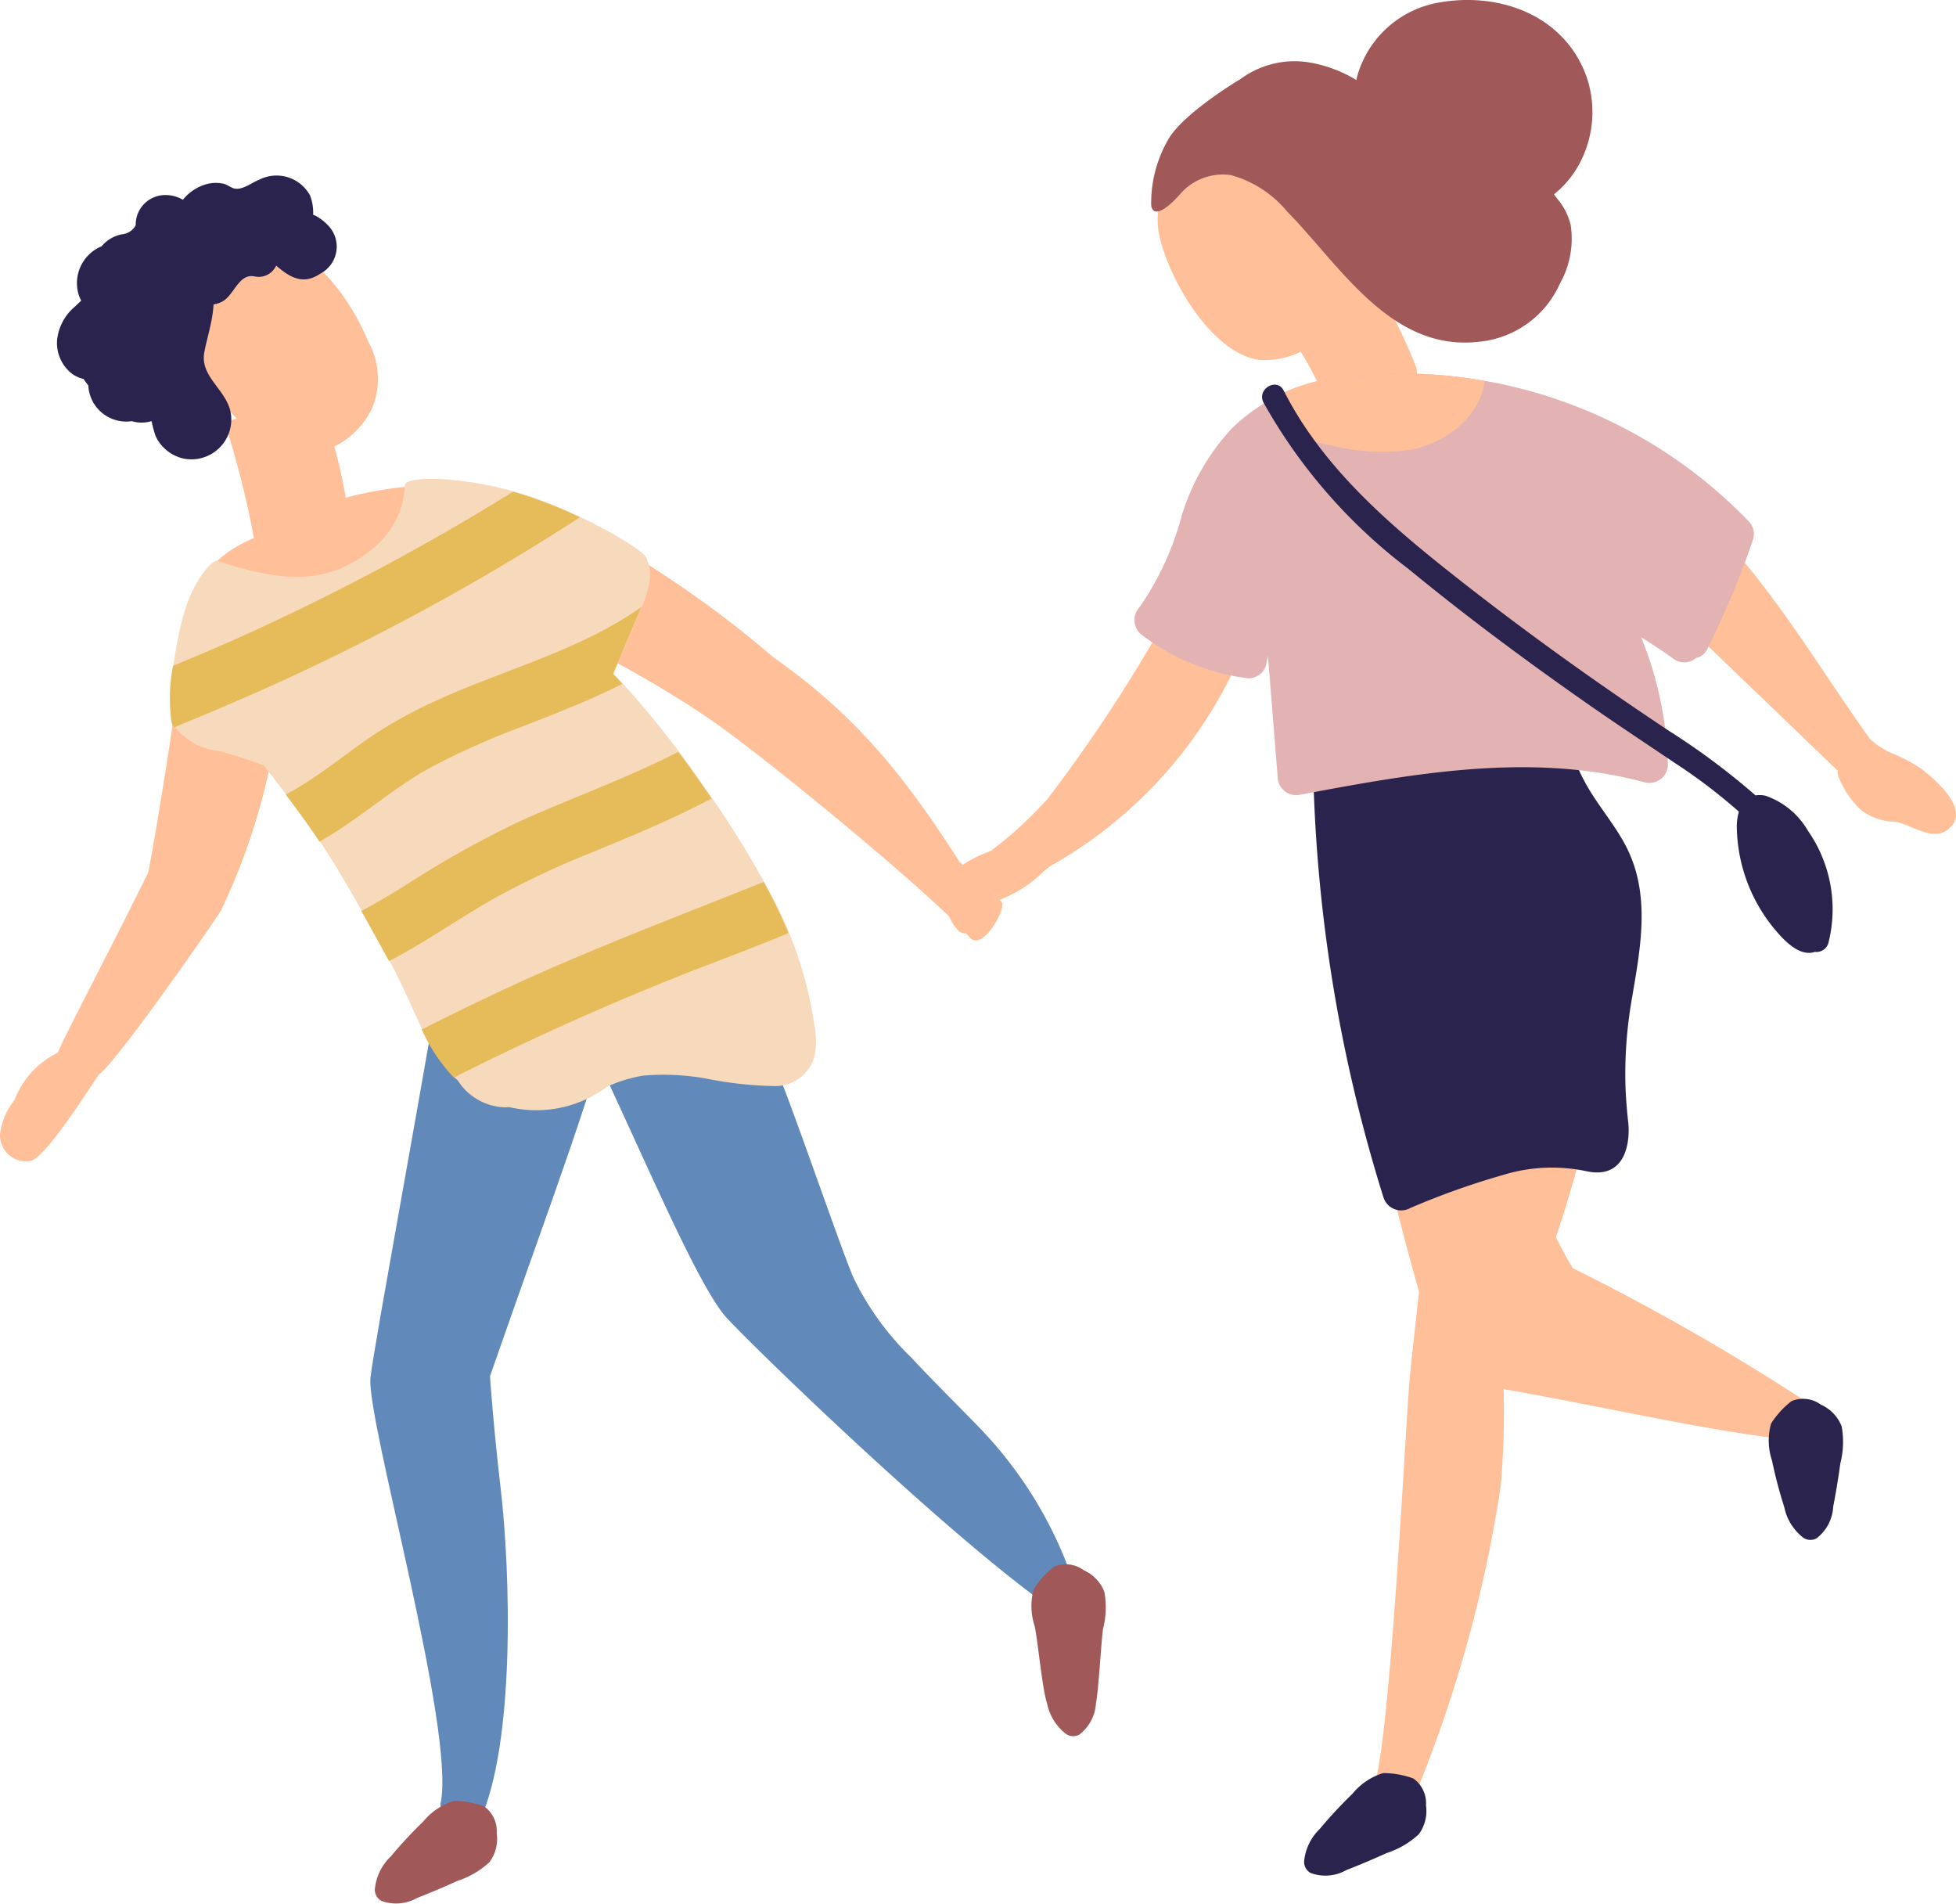
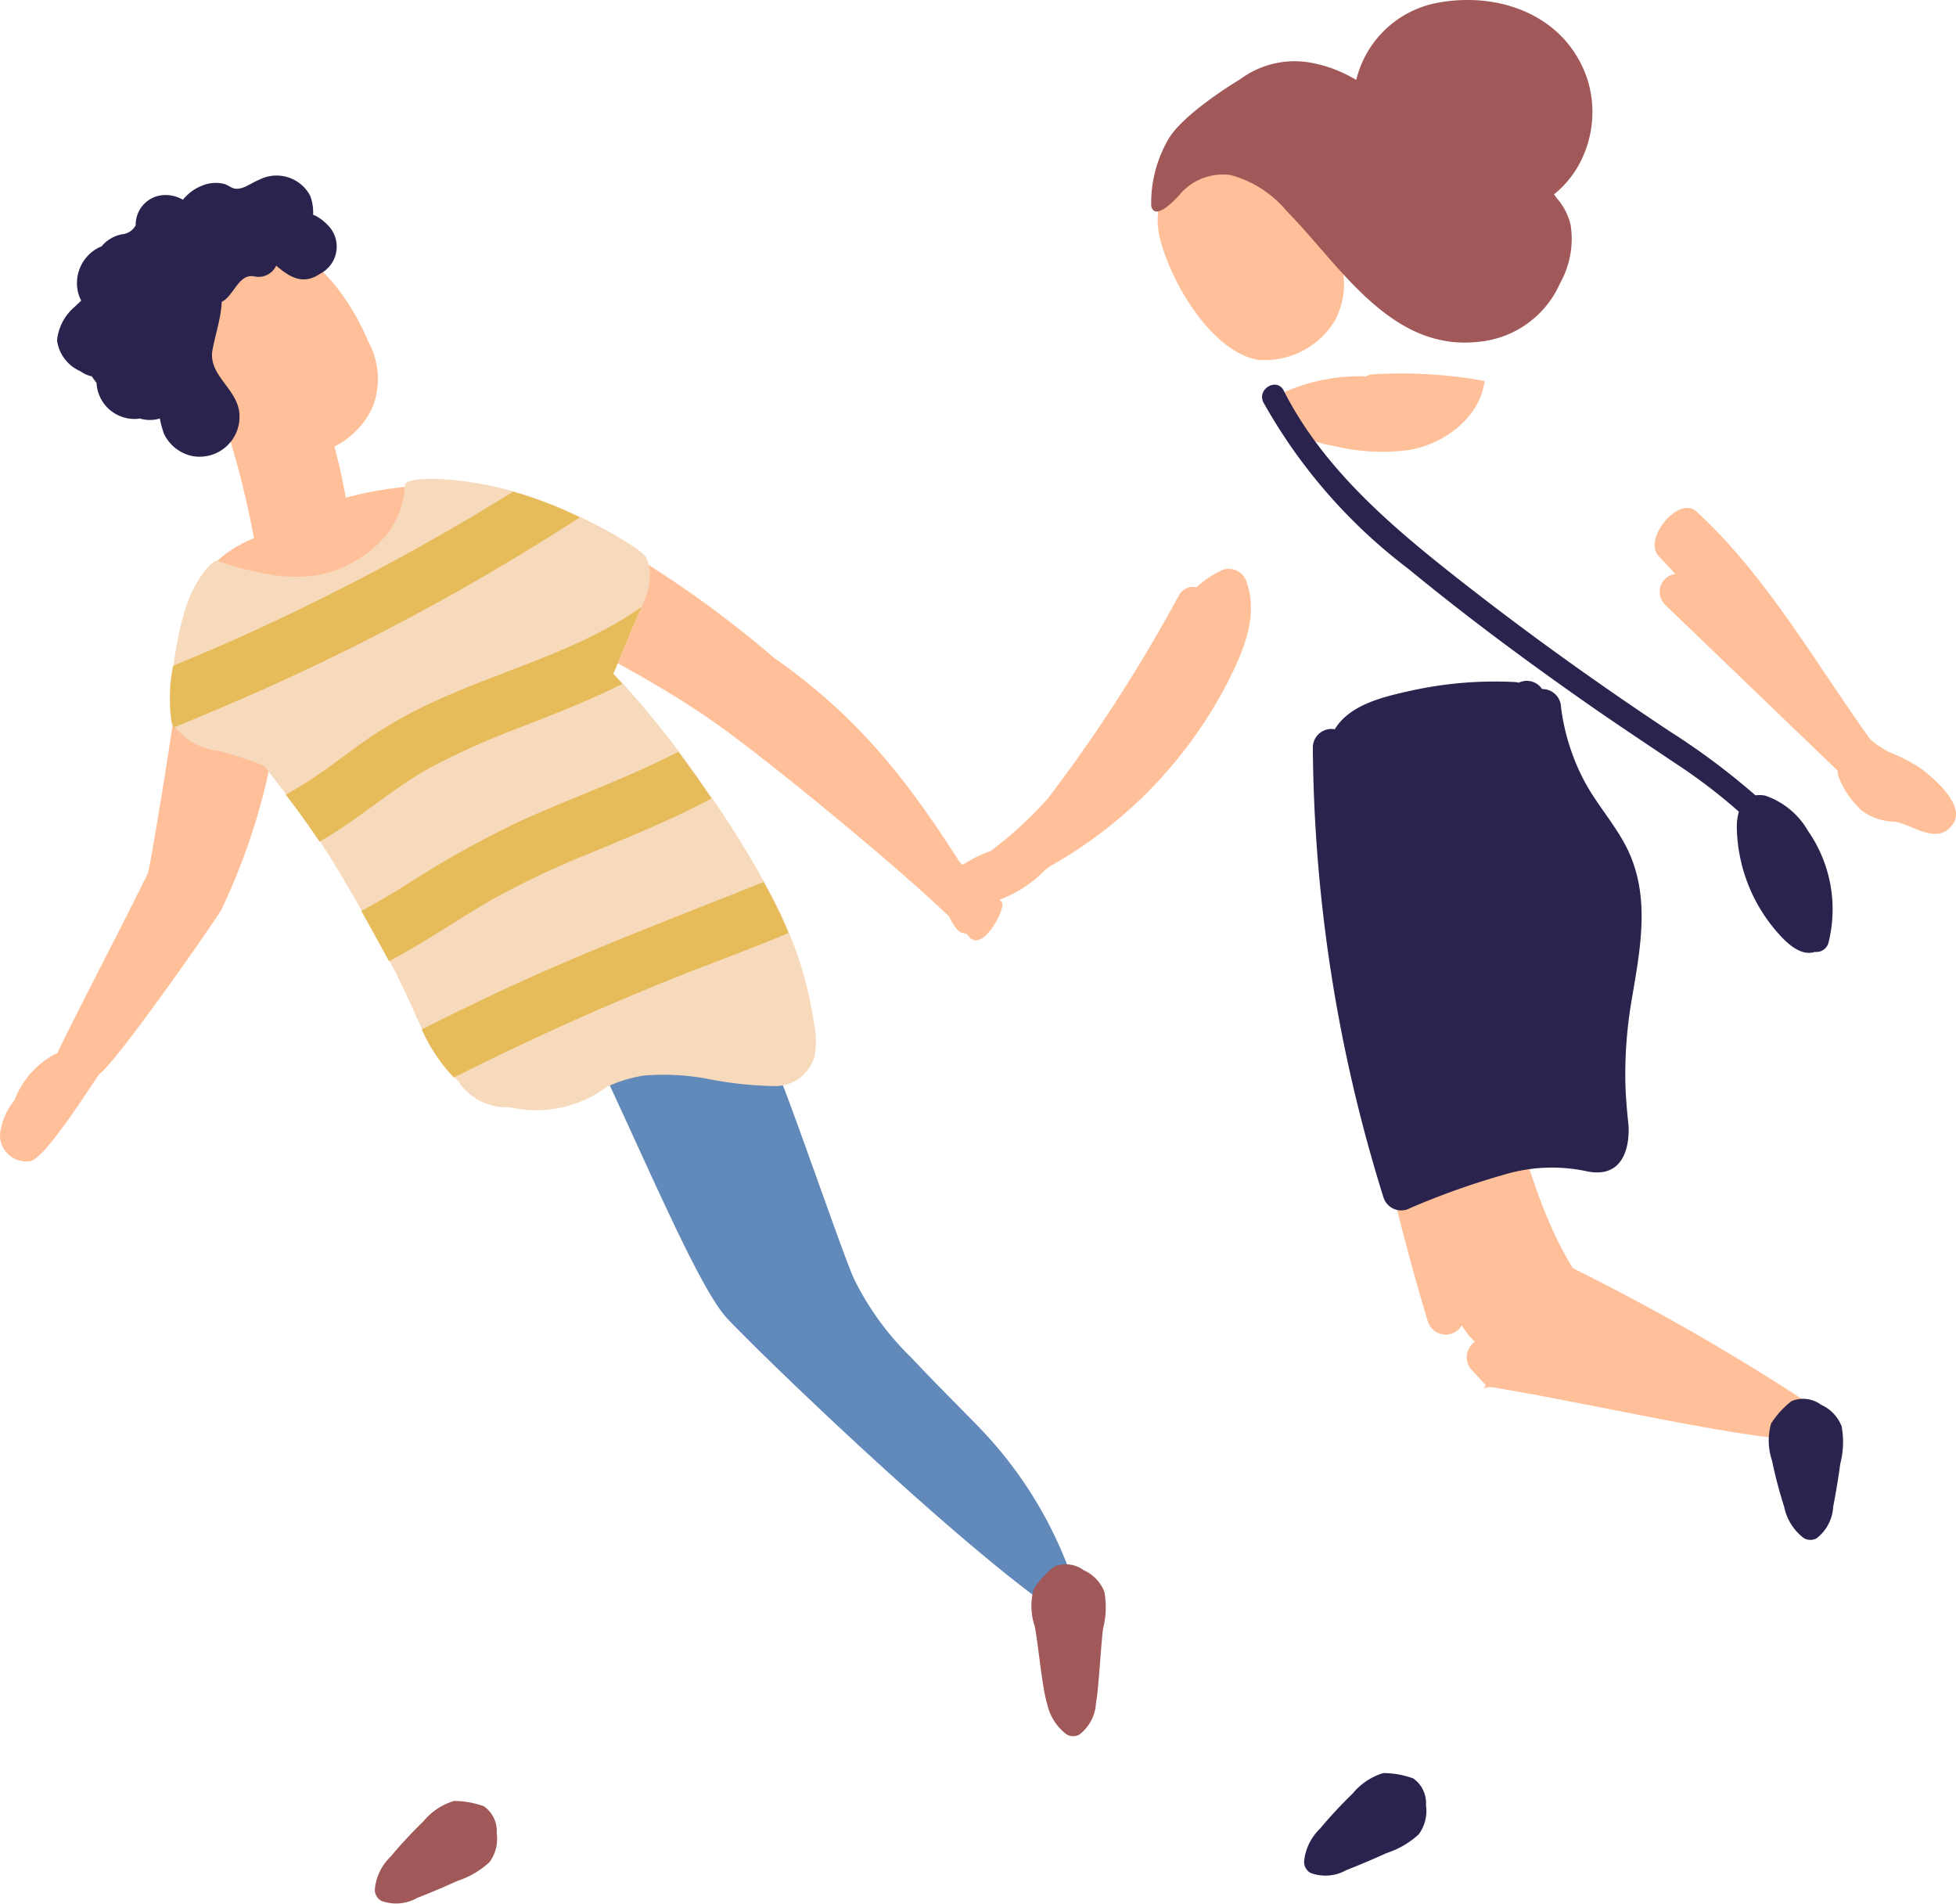
<svg xmlns="http://www.w3.org/2000/svg" id="guy2" width="105.211" height="102.375" viewBox="0 0 105.211 102.375">
  <path id="Path_210" data-name="Path 210" d="M456.486,153.32c3.712,3.383,6.422,8.169,9.349,12.248a4.656,4.656,0,0,0,1.076.72,8.772,8.772,0,0,1,1.686.88c.727.562,2.463,2.031,1.651,3.041-.869,1.081-2.138-.07-3.111-.2a3.036,3.036,0,0,1-1.747-.594,4.807,4.807,0,0,1-1.21-1.73.839.839,0,0,1-.086-.419l-.033-.029-9.259-8.9a.972.972,0,0,1,.563-1.649c-.3-.322-.6-.645-.9-.964C453.6,154.8,455.55,152.468,456.486,153.32Z" transform="translate(-365.248 -125.823)" fill="#ffc099" />
  <path id="Path_211" data-name="Path 211" d="M389.441,174.8a7.115,7.115,0,0,1,1.676-.855,21.084,21.084,0,0,0,3.07-2.815q1.326-1.739,2.559-3.545a84.684,84.684,0,0,0,4.481-7.357.861.861,0,0,1,.955-.469,5.971,5.971,0,0,1,1.262-.863,1,1,0,0,1,1.445.588c.622,1.771-.123,3.577-.909,5.164a23.926,23.926,0,0,1-9.653,10.108c-.1.074-.195.145-.293.218a6.649,6.649,0,0,1-2.779,1.711.87.87,0,0,1-.187.037h0c-.32.35-.334.874-.58,1.278a.778.778,0,0,1-1.057.277A2.443,2.443,0,0,1,389.441,174.8Z" transform="translate(-337.833 -128.179)" fill="#ffc099" />
-   <path id="Path_212" data-name="Path 212" d="M430.324,210.636c.135-1.479,2.369-21.818,3.769-30.562a.775.775,0,0,1,.372-.56.984.984,0,0,1,1.911-.05.922.922,0,0,1,1.267.515.911.911,0,0,1,1.372.842c-.028.482-.06.963-.092,1.445a1.055,1.055,0,0,1,.807-.113c0-.093,0-.184,0-.276a.984.984,0,0,1,1.967,0,67.008,67.008,0,0,1-6.341,28.243c-.007.015-.015.029-.023.042a45.907,45.907,0,0,1-.113,6.281A71.619,71.619,0,0,1,430.639,233c-.032.226-2.249-.216-2.084-.992C429.387,228.107,430.113,212.935,430.324,210.636Z" transform="translate(-354.497 -136.532)" fill="#ffc099" />
  <path id="Path_213" data-name="Path 213" d="M426.21,180.482a1.044,1.044,0,0,1,1.412.884c.009.117.02.234.029.351.034,0,.069,0,.1,0a1.062,1.062,0,0,1,1.7-.633,1.21,1.21,0,0,1,.823-.414v-.049a1.2,1.2,0,0,1-.122-.781q.077-.476.154-.952c.18-1.112,1.935-.822,1.932.262a141.506,141.506,0,0,0,.778,15.238c2.3,3.839,2.173,6.274,4.477,10.112a121.39,121.39,0,0,1,12.28,7c.351.236.058,2.262-.391,2.228-3.833-.284-10.586-1.874-16.114-2.81-.725-.123-.668.411-.463-.145l-.738-.786a1.024,1.024,0,0,1,.162-1.535,3.556,3.556,0,0,1-.7-.879,1.008,1.008,0,0,1-1.829-.2,127.026,127.026,0,0,1-4.308-19.965q-.427-3.061-.671-6.146A.929.929,0,0,1,426.21,180.482Z" transform="translate(-352.896 -136.301)" fill="#ffc099" />
-   <path id="Path_214" data-name="Path 214" d="M420.556,131.621c-.3-.692.455-1.405,1.138-1.3a1.154,1.154,0,0,1,.4-.463.925.925,0,0,1,.273-.731.99.99,0,0,1,1.391,0,27.647,27.647,0,0,1,3.378,6.118,1.017,1.017,0,0,1-1.212,1.419.928.928,0,0,1-1.123.071.914.914,0,0,1-.132.014,1.013,1.013,0,0,1-.789.312.922.922,0,0,1-.23.105c-.56.161-1.3.148-1.5-.342a14.746,14.746,0,0,0-1.858-3.26c-.136-.183.108-.72.125-.9A.837.837,0,0,1,420.556,131.621Z" transform="translate(-351.027 -115.662)" fill="#ffc099" />
  <path id="Path_215" data-name="Path 215" d="M327.243,143.664a27.63,27.63,0,0,1,1.554,6.813c.134.984-5.037,1.342-5.091.816a49.865,49.865,0,0,0-1.657-6.708C321.97,144.373,327.039,143.175,327.243,143.664Z" transform="translate(-309.949 -121.812)" fill="#ffc099" />
  <path id="Path_216" data-name="Path 216" d="M408.453,124.676a4.051,4.051,0,0,1,5.265-4.89c2.439.814,3.839,4.127,4.273,5.627a4.132,4.132,0,0,1-.123,3.546,4.391,4.391,0,0,1-4.167,2.158C411.3,130.712,409.111,127.174,408.453,124.676Z" transform="translate(-346.038 -111.77)" fill="#ffc099" />
  <path id="Path_217" data-name="Path 217" d="M318.652,134.195a4.051,4.051,0,0,1,4.726-5.413c2.511.556,4.249,3.7,4.837,5.15a4.132,4.132,0,0,1,.248,3.54,4.39,4.39,0,0,1-3.918,2.58C322.113,139.9,319.567,136.611,318.652,134.195Z" transform="translate(-308.42 -115.587)" fill="#ffc099" />
  <path id="Path_218" data-name="Path 218" d="M422.686,273.091a24.384,24.384,0,0,1,1.756-1.889,3.412,3.412,0,0,1,1.654-1.109,4.771,4.771,0,0,1,1.612.287,1.622,1.622,0,0,1,.686,1.447,2.109,2.109,0,0,1-.389,1.558,4.663,4.663,0,0,1-1.727,1.008q-1.073.49-2.172.919a2.283,2.283,0,0,1-1.92.152.685.685,0,0,1-.348-.606A2.793,2.793,0,0,1,422.686,273.091Z" transform="translate(-351.692 -174.742)" fill="#2a234d" />
-   <path id="Path_219" data-name="Path 219" d="M336.051,211.761c.934-5.356,2.814-15.618,3.863-22.169.042-.262,9.647,2.052,9.329,3.279-1.967,7.588-3.573,11.452-7.314,22.2-.005.016.194,2.808.569,6,.536,4.556.8,13.8-1.144,17.966-.031.226-2.249-.216-2.084-.992.831-3.9-3.983-20.576-3.772-22.875.034-.371.24-1.614.553-3.406Z" transform="translate(-315.572 -141.064)" fill="#6189ba" />
  <path id="Path_220" data-name="Path 220" d="M336.755,275.667a24.5,24.5,0,0,1,1.756-1.888,3.409,3.409,0,0,1,1.655-1.109,4.777,4.777,0,0,1,1.612.287,1.621,1.621,0,0,1,.686,1.447,2.109,2.109,0,0,1-.389,1.558,4.674,4.674,0,0,1-1.727,1.008q-1.072.49-2.172.919a2.285,2.285,0,0,1-1.92.152.686.686,0,0,1-.348-.607A2.794,2.794,0,0,1,336.755,275.667Z" transform="translate(-315.747 -175.82)" fill="#a15858" />
  <path id="Path_221" data-name="Path 221" d="M465.626,241.305a24.557,24.557,0,0,1-.657-2.493,3.411,3.411,0,0,1-.053-1.991,4.773,4.773,0,0,1,1.1-1.209,1.623,1.623,0,0,1,1.589.193,2.113,2.113,0,0,1,1.109,1.161,4.682,4.682,0,0,1-.071,2q-.16,1.168-.384,2.327a2.285,2.285,0,0,1-.9,1.7.687.687,0,0,1-.7-.03A2.8,2.8,0,0,1,465.626,241.305Z" transform="translate(-369.654 -160.263)" fill="#2a234d" />
  <path id="Path_222" data-name="Path 222" d="M423.825,171.737c.008-.013.015-.026.023-.039.818-1.3,2.607-1.707,4-2.02a21.024,21.024,0,0,1,5.655-.482,1.007,1.007,0,0,1,.218.037.985.985,0,0,1,1.254.341l.037,0a1.007,1.007,0,0,1,.984.984,11.564,11.564,0,0,0,1.26,3.978c.636,1.191,1.545,2.207,2.182,3.395,1.413,2.634.837,5.521.364,8.32a23.57,23.57,0,0,0-.347,4.446c.016.753.08,1.5.161,2.249.059.554.092,3.093-2.308,2.546a8.925,8.925,0,0,0-4.423.211,41.116,41.116,0,0,0-5,1.781,1,1,0,0,1-1.445-.588,82.847,82.847,0,0,1-3.795-24.2A1,1,0,0,1,423.825,171.737Z" transform="translate(-352.029 -132.519)" fill="#2a234d" />
  <path id="Path_223" data-name="Path 223" d="M408.584,113.69c.7-1.247,3.223-2.861,3.872-3.244a4.907,4.907,0,0,1,3.68-.913,7.166,7.166,0,0,1,2.565.95,5.542,5.542,0,0,1,4.3-4.137c3.341-.654,6.944.631,8.116,4.047a5.885,5.885,0,0,1-.547,4.835,5.479,5.479,0,0,1-1.232,1.406c.066.091.135.181.205.272a3.357,3.357,0,0,1,.69,1.37,4.886,4.886,0,0,1-.567,3.135,5.32,5.32,0,0,1-4.4,3.153c-4.724.525-7.442-4.122-10.287-7.011a5.976,5.976,0,0,0-3.025-1.956,3.038,3.038,0,0,0-2.767,1.071c-.39.443-1.351,1.368-1.514.585A6.812,6.812,0,0,1,408.584,113.69Z" transform="translate(-345.75 -106.182)" fill="#a15858" />
-   <path id="Path_224" data-name="Path 224" d="M406.419,153.28a15.813,15.813,0,0,0,2.278-4.95,12.015,12.015,0,0,1,2.7-4.679,9.942,9.942,0,0,1,7.273-2.788.928.928,0,0,1,.386-.111,25.948,25.948,0,0,1,20.122,7.9.983.983,0,0,1,.253.957,47.883,47.883,0,0,1-2.468,5.912.84.84,0,0,1-.6.485,1,1,0,0,1-1.148.1c-.589-.426-1.2-.829-1.813-1.212a19.421,19.421,0,0,1,1.439,6.852.993.993,0,0,1-1.245.949c-6.093-1.635-12.43-.48-18.5.66a1,1,0,0,1-1.245-.949q-.262-3.247-.522-6.494c-.035.156-.072.312-.1.469a.984.984,0,0,1-.948.722,11.659,11.659,0,0,1-5.661-2.281A1.007,1.007,0,0,1,406.419,153.28Z" transform="translate(-345.126 -120.624)" fill="#e3b3b3" />
  <path id="Path_225" data-name="Path 225" d="M423.794,140.863a.939.939,0,0,1,.386-.11,25.165,25.165,0,0,1,6,.358c-.235,1.945-2.143,3.383-4.056,3.711a11.059,11.059,0,0,1-4.137-.234,6.03,6.03,0,0,1-3.116-1.5.885.885,0,0,1-.22-1A9.987,9.987,0,0,1,423.794,140.863Z" transform="translate(-350.326 -120.624)" fill="#ffc099" />
  <path id="Path_226" data-name="Path 226" d="M419.113,142.065c2.008,3.958,5.366,6.933,8.791,9.654,3.854,3.061,7.852,5.934,11.952,8.656a38.048,38.048,0,0,1,4.633,3.456,1.493,1.493,0,0,1,.533.017,4.23,4.23,0,0,1,2.294,1.895,7.377,7.377,0,0,1,1.091,6.04.667.667,0,0,1-.721.464c-.808.274-1.611-.569-2.091-1.13a8.791,8.791,0,0,1-2.11-5.542,2.838,2.838,0,0,1,.111-.867,29.491,29.491,0,0,0-3.443-2.618c-1.66-1.118-3.329-2.22-4.967-3.371-3.2-2.245-6.345-4.583-9.363-7.065a28.938,28.938,0,0,1-7.8-8.951C417.654,141.979,418.745,141.338,419.113,142.065Z" transform="translate(-350.063 -121.058)" fill="#2a234d" />
-   <path id="Path_227" data-name="Path 227" d="M306.523,131.3a2.708,2.708,0,0,1,.956-1.81c.077-.07.206-.2.344-.325a1.967,1.967,0,0,1-.169-.438,2.142,2.142,0,0,1,.681-2.126,2.043,2.043,0,0,1,.588-.359,1.812,1.812,0,0,1,.149-.165,1.924,1.924,0,0,1,.937-.48.921.921,0,0,0,.745-.491l0-.005a1.589,1.589,0,0,1,1.456-1.61,1.855,1.855,0,0,1,1.081.248,2.512,2.512,0,0,1,1.307-.849,1.876,1.876,0,0,1,.921,0c.181.049.363.207.542.245.443.094.93-.317,1.339-.475a2.049,2.049,0,0,1,2.736.859,2.567,2.567,0,0,1,.161,1.027c.054.024.11.045.164.071a2.678,2.678,0,0,1,.608.469,1.637,1.637,0,0,1-.389,2.628c-.943.645-1.671.166-2.371-.433a1.036,1.036,0,0,1-1.173.579c-.86-.163-1.09,1.043-1.754,1.369a1.584,1.584,0,0,1-.442.141c-.007.11-.015.22-.028.331-.088.765-.323,1.482-.467,2.233-.261,1.362,1.287,2.06,1.438,3.384a2.146,2.146,0,0,1-2.569,2.336,2.178,2.178,0,0,1-1.495-1.219,6.538,6.538,0,0,1-.212-.792,1.815,1.815,0,0,1-1.026.013l-.031-.011a2.043,2.043,0,0,1-2.346-1.921,3.241,3.241,0,0,1-.25-.345,1.73,1.73,0,0,1-.627-.283A2.1,2.1,0,0,1,306.523,131.3Z" transform="translate(-303.454 -112.997)" fill="#2a234d" />
+   <path id="Path_227" data-name="Path 227" d="M306.523,131.3a2.708,2.708,0,0,1,.956-1.81c.077-.07.206-.2.344-.325a1.967,1.967,0,0,1-.169-.438,2.142,2.142,0,0,1,.681-2.126,2.043,2.043,0,0,1,.588-.359,1.812,1.812,0,0,1,.149-.165,1.924,1.924,0,0,1,.937-.48.921.921,0,0,0,.745-.491l0-.005a1.589,1.589,0,0,1,1.456-1.61,1.855,1.855,0,0,1,1.081.248,2.512,2.512,0,0,1,1.307-.849,1.876,1.876,0,0,1,.921,0c.181.049.363.207.542.245.443.094.93-.317,1.339-.475a2.049,2.049,0,0,1,2.736.859,2.567,2.567,0,0,1,.161,1.027c.054.024.11.045.164.071a2.678,2.678,0,0,1,.608.469,1.637,1.637,0,0,1-.389,2.628c-.943.645-1.671.166-2.371-.433a1.036,1.036,0,0,1-1.173.579c-.86-.163-1.09,1.043-1.754,1.369c-.007.11-.015.22-.028.331-.088.765-.323,1.482-.467,2.233-.261,1.362,1.287,2.06,1.438,3.384a2.146,2.146,0,0,1-2.569,2.336,2.178,2.178,0,0,1-1.495-1.219,6.538,6.538,0,0,1-.212-.792,1.815,1.815,0,0,1-1.026.013l-.031-.011a2.043,2.043,0,0,1-2.346-1.921,3.241,3.241,0,0,1-.25-.345,1.73,1.73,0,0,1-.627-.283A2.1,2.1,0,0,1,306.523,131.3Z" transform="translate(-303.454 -112.997)" fill="#2a234d" />
  <path id="Path_228" data-name="Path 228" d="M343.123,153.1c.254-1.588,1.819-1.98,3.157-1.462a45.673,45.673,0,0,1,7.776,4.118,57.447,57.447,0,0,1,6.307,4.708c4.456,3.126,7.072,6.412,10.005,11,.015.024,2.278,2.072,2.29,2.2.157.388-1.047,2.637-1.754,1.844-2.183-2.445-10.788-9.5-13.725-11.554-5.129-3.594-11.046-5.863-12.4-7.39C343.937,155.617,342.905,154.462,343.123,153.1Z" transform="translate(-318.752 -125.107)" fill="#ffc099" />
  <path id="Path_229" data-name="Path 229" d="M318.975,157.286c.518-2.032,2.28-3.156,4.169-3.726,3.469-2.586,10.016-3.1,13.248-1.987.8.275-.12.761-.406,1.325.9,1.478,2.171,2.7,3.2,4.09a20.94,20.94,0,0,1,2.727,5.044,21.6,21.6,0,0,1,1.067,11.336.828.828,0,0,1-1.14.659,2.7,2.7,0,0,1-1.005.734c-.905.4-1.818.785-2.728,1.178-1.735.75-4.085,2.281-5.959,1.108a2.886,2.886,0,0,1-.766-.692,1.037,1.037,0,0,1-.532-.383q-4.935-6.657-10.2-13.057a1.014,1.014,0,0,1-.237-.789A5.151,5.151,0,0,1,318.975,157.286Z" transform="translate(-308.6 -124.936)" fill="#ffc099" />
  <path id="Path_230" data-name="Path 230" d="M302.024,188.132a4.666,4.666,0,0,1,2.34-2.564c-.014-.177,3.351-6.6,4.847-9.668.134-.471,1.237-7.1,1.46-9.005.139-1.178.263-2.358.416-3.534a3.049,3.049,0,0,1,1.272-2.458,1.972,1.972,0,0,1,2.349.259,1.759,1.759,0,0,1,.233,1.707.961.961,0,0,1,.176.486.914.914,0,0,1,1.352.857,34.1,34.1,0,0,1-3.331,13.7c-.109.243-5.44,7.951-6.546,8.812-.133.1-2.872,4.569-3.728,4.677a1.409,1.409,0,0,1-1.615-1.461A3.528,3.528,0,0,1,302.024,188.132Z" transform="translate(-301.248 -128.959)" fill="#ffc099" />
  <path id="Path_231" data-name="Path 231" d="M351.676,179.816a1.188,1.188,0,0,1,1.868-.927,6.512,6.512,0,0,1,1.547,2.1q.817,1.285,1.592,2.6a93.377,93.377,0,0,1,5.3,10.388c.808,1.862,3.385,9.411,4.138,11.206a15.265,15.265,0,0,0,3.156,4.363c1.165,1.251,2.384,2.451,3.576,3.678a22.171,22.171,0,0,1,5.313,8.964c.312.869-1.1,1.023-1.546.7-5.292-3.763-15.036-13.117-17.257-15.458-2.051-2.16-6.562-13.926-9.582-18.97-.366-.611-2.119-2.3-3.1-3.833C346.087,183.7,351.678,180.429,351.676,179.816Z" transform="translate(-320.233 -136.512)" fill="#6189ba" />
  <path id="Path_232" data-name="Path 232" d="M397.453,258.261c-.264-.818-.486-3.308-.663-4.15a3.409,3.409,0,0,1-.052-1.991,4.774,4.774,0,0,1,1.1-1.209,1.621,1.621,0,0,1,1.59.193,2.113,2.113,0,0,1,1.109,1.161,4.682,4.682,0,0,1-.072,2c-.107.778-.23,3.211-.379,3.982a2.285,2.285,0,0,1-.9,1.7.687.687,0,0,1-.7-.03A2.793,2.793,0,0,1,397.453,258.261Z" transform="translate(-341.135 -166.662)" fill="#a15858" />
  <path id="Path_233" data-name="Path 233" d="M319.53,154.862a17.333,17.333,0,0,0,2.952.756,8.225,8.225,0,0,0,2.168.054,6.107,6.107,0,0,0,.871-.181c.159-.044.317-.093.472-.148a1.077,1.077,0,0,0,.219-.088c2.039-.947,3.321-2.425,3.409-4.473.021-.487,3.1-.512,6.362.5,3.093.962,6.384,2.942,6.6,3.381.575,1.155-.1,2.361-.549,3.43l-1.192,2.833q.112.117.221.234a50.93,50.93,0,0,1,4.6,5.782,52.8,52.8,0,0,1,3.7,5.969,21.01,21.01,0,0,1,2.276,6.895,4.373,4.373,0,0,1,0,1.757,2.2,2.2,0,0,1-2.071,1.546,20.317,20.317,0,0,1-3.754-.407,13,13,0,0,0-3.348-.159,7.531,7.531,0,0,0-1.973.6,6.365,6.365,0,0,1-5.267,1.094c-.068.006-.136.012-.2.013a3.1,3.1,0,0,1-2.557-1.437c-.082-.074-.162-.15-.24-.228-1.264-1.264-1.908-3.089-2.667-4.672l-.45-.937c-1.161-2.134-2.318-4.27-3.611-6.327-1.048-1.667-2.256-3.221-3.463-4.774a22.381,22.381,0,0,0-2.439-.793,3.418,3.418,0,0,1-2.495-1.49c-.27-.526-.013-3.814.7-6.126C318.339,155.77,319.3,154.785,319.53,154.862Z" transform="translate(-307.84 -124.702)" fill="#f7dabc" />
  <path id="Path_234" data-name="Path 234" d="M335.149,178.305q-2.341,1.087-4.643,2.255a9.217,9.217,0,0,0,1.681,2.537c.016.016.033.03.049.047q6.039-3.048,12.335-5.544c1.887-.745,3.8-1.439,5.66-2.224q-.413-.99-.909-1.952-.207-.4-.426-.8l-.309.126C344.083,174.559,339.556,176.259,335.149,178.305Zm-18.085-14.2a2.13,2.13,0,0,0,.123.208l.062-.025q.889-.365,1.775-.737c1.176-.5,2.347-1,3.509-1.528q3.319-1.5,6.548-3.2,5.1-2.674,9.931-5.805a23.813,23.813,0,0,0-3.077-1.225c-.173-.054-.346-.1-.518-.152q-.934.579-1.878,1.144a126.465,126.465,0,0,1-12.329,6.459c-1.35.615-2.713,1.192-4.081,1.76A8.824,8.824,0,0,0,317.064,164.1Zm12.6,8.68c-.791.489-1.589.968-2.411,1.4.506.9,1,1.8,1.493,2.7l.119-.062c1.907-1.006,3.672-2.254,5.547-3.316a46.658,46.658,0,0,1,5.18-2.441c2.207-.914,4.416-1.813,6.5-2.929q-.235-.344-.472-.685-.641-.922-1.315-1.823c-.823.425-1.664.814-2.505,1.184-2.006.882-4.057,1.661-6.053,2.566A54.062,54.062,0,0,0,329.663,172.784Zm-4.837-5.854c-.531.361-1.079.691-1.637,1,.628.827,1.242,1.664,1.817,2.529.247-.143.493-.289.735-.44,1.761-1.106,3.329-2.486,5.151-3.5a40.007,40.007,0,0,1,4.971-2.229c1.838-.717,3.683-1.433,5.434-2.315-.093-.1-.184-.2-.279-.3l-.221-.234,1.192-2.833c.105-.251.223-.51.334-.773-3.285,2.332-7.4,3.374-11.026,5.033a24.536,24.536,0,0,0-3.095,1.664C327.04,165.277,325.968,166.154,324.826,166.93Z" transform="translate(-307.82 -125.198)" fill="#e6bc5a" />
</svg>